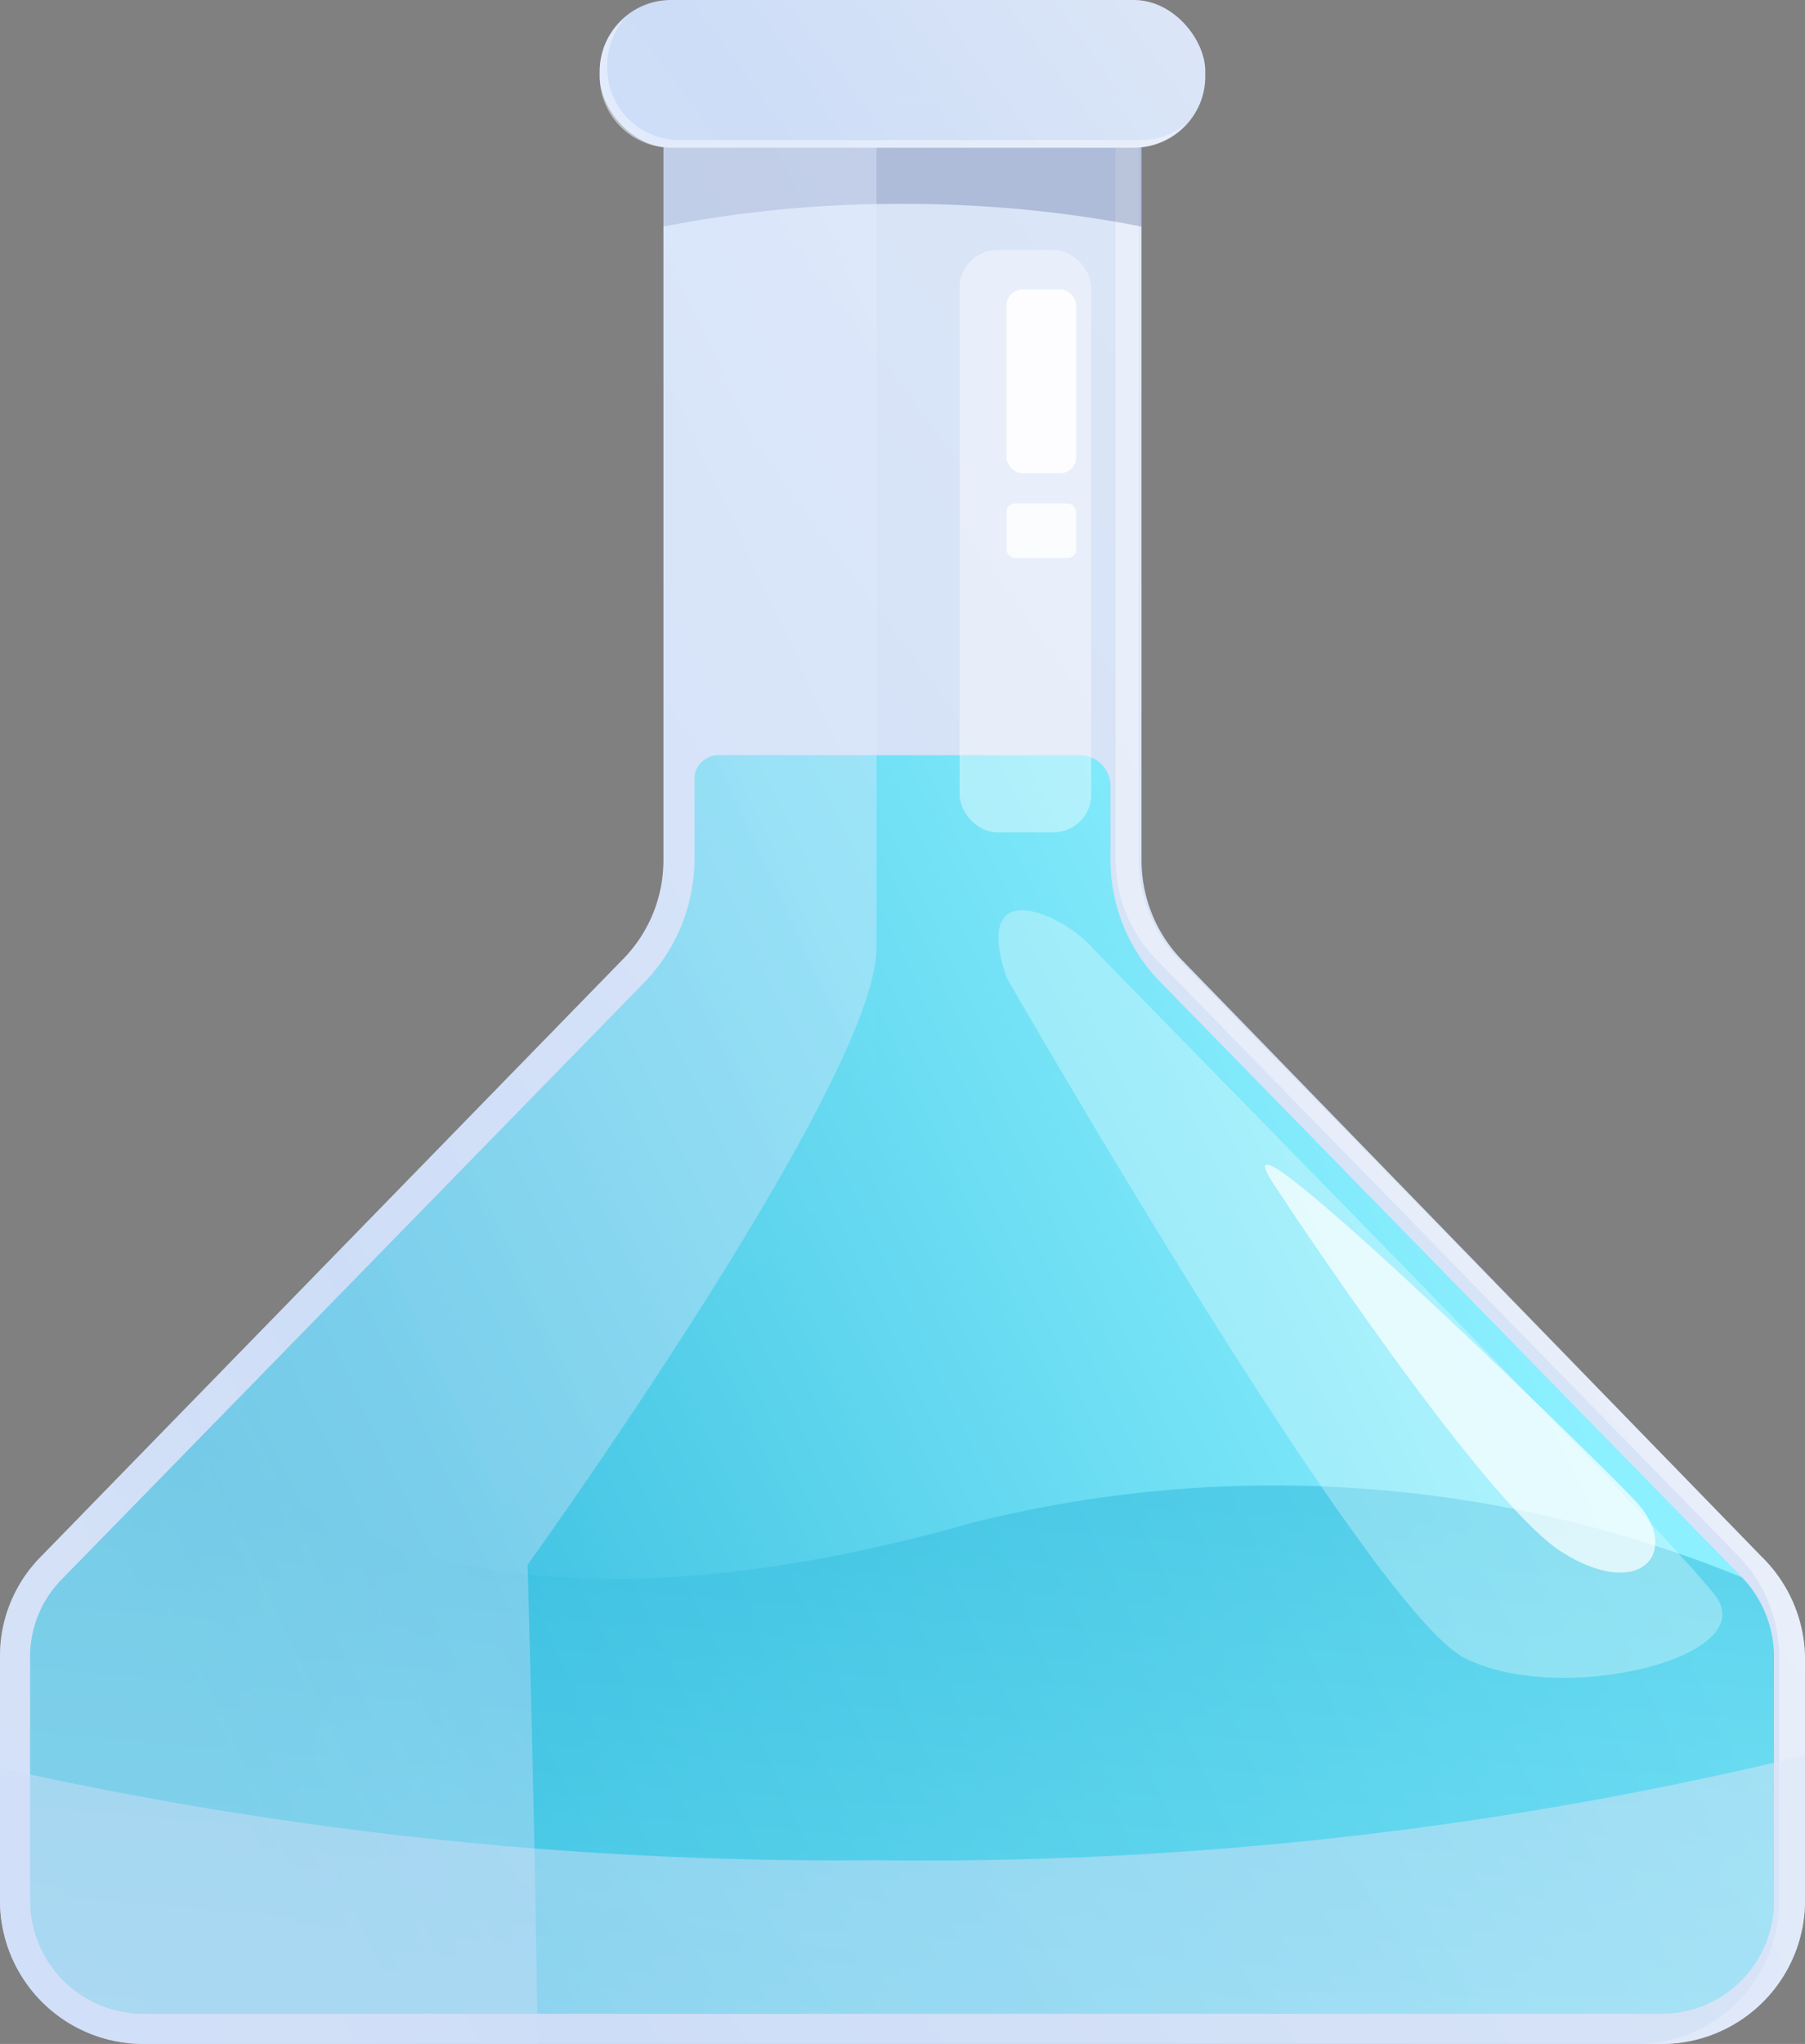
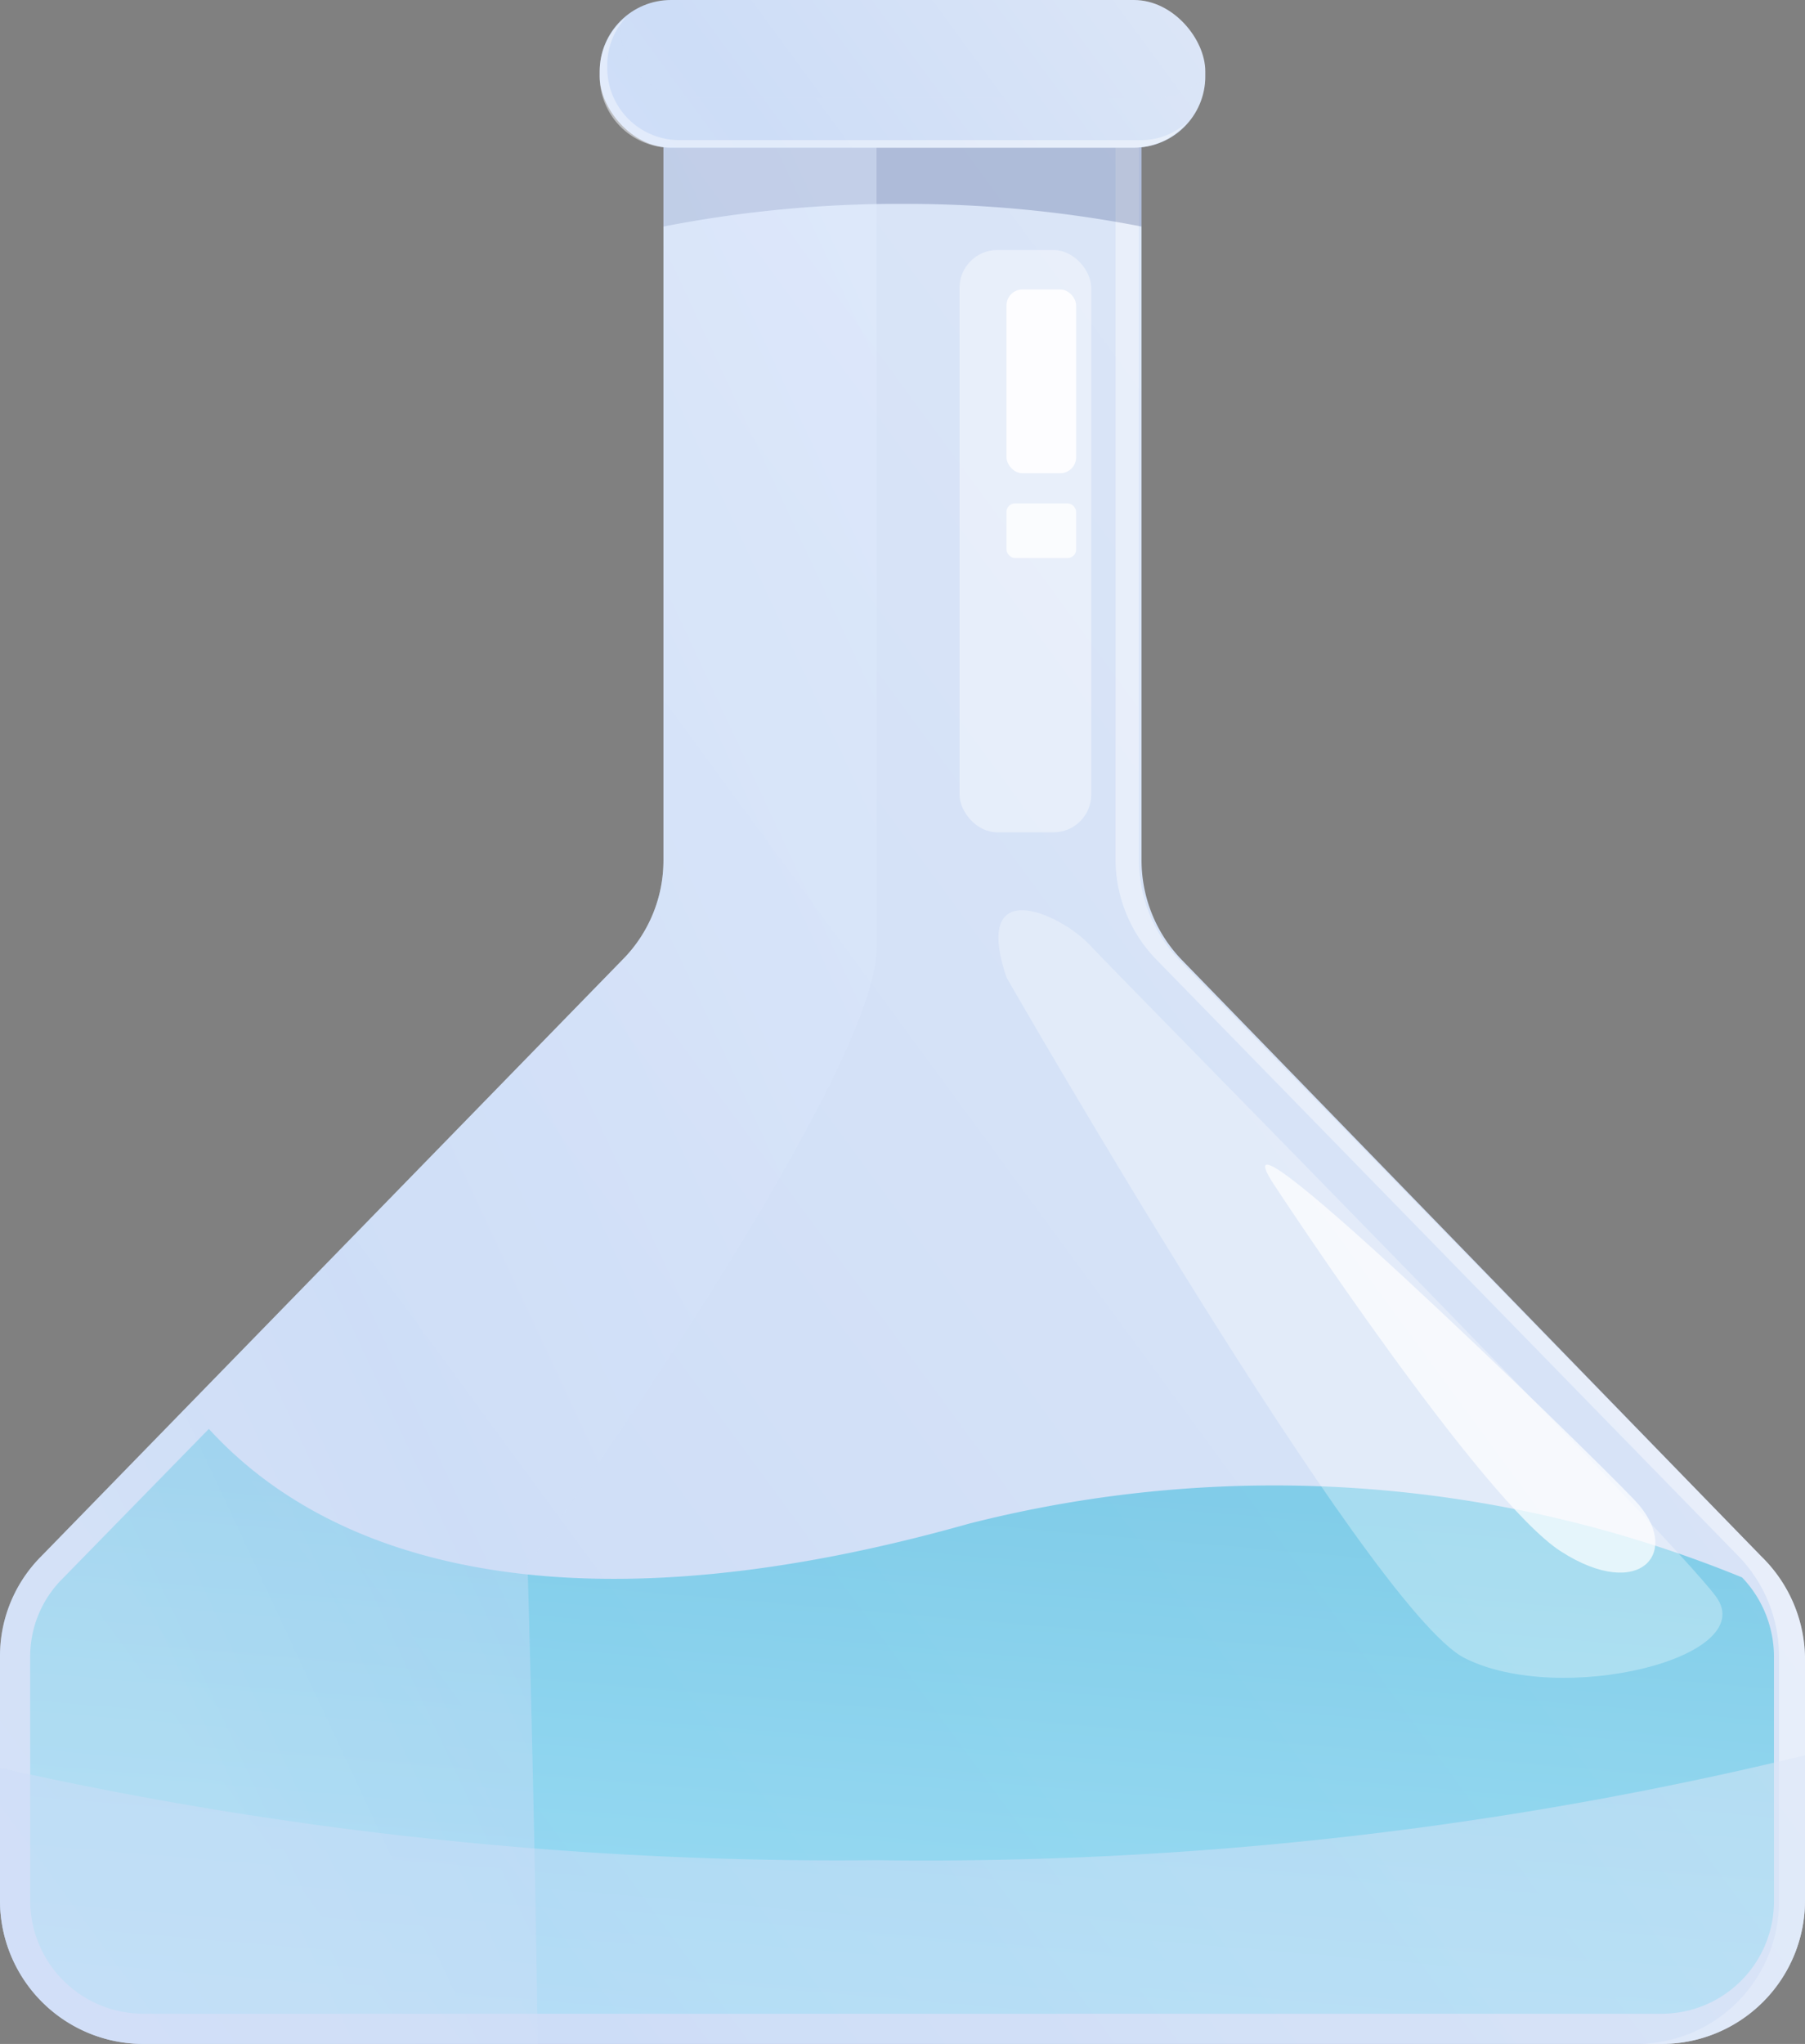
<svg xmlns="http://www.w3.org/2000/svg" xmlns:xlink="http://www.w3.org/1999/xlink" viewBox="0 0 21.52 24.36">
  <rect x="0" y="0" width="21.52" height="24.36" fill="#808080" stroke="none" />
  <defs>
    <style>.cls-1{isolation:isolate;}.cls-2{fill:url(#linear-gradient);}.cls-12,.cls-13,.cls-16,.cls-17,.cls-3{fill:#fff;}.cls-3,.cls-9{opacity:0.4;}.cls-11,.cls-4{opacity:0.2;}.cls-5{fill:#001961;}.cls-6{fill:url(#linear-gradient-2);}.cls-14,.cls-7{opacity:0.5;}.cls-7{fill:url(#linear-gradient-3);}.cls-11,.cls-14,.cls-8,.cls-9{mix-blend-mode:multiply;}.cls-8{opacity:0.1;fill:url(#linear-gradient-4);}.cls-9{fill:url(#linear-gradient-5);}.cls-10{fill:url(#linear-gradient-6);}.cls-11{fill:url(#linear-gradient-7);}.cls-12{opacity:0.3;}.cls-13{opacity:0.7;}.cls-15{fill:url(#linear-gradient-8);}.cls-16{opacity:0.9;}.cls-17{opacity:0.8;}</style>
    <linearGradient id="linear-gradient" x1="20.36" y1="8.16" x2="-40.24" y2="52.6" gradientUnits="userSpaceOnUse">
      <stop offset="0" stop-color="#dce6f7" />
      <stop offset="0.27" stop-color="#cdddf7" />
      <stop offset="1" stop-color="#e3edff" />
    </linearGradient>
    <linearGradient id="linear-gradient-2" x1="3.25" y1="21.65" x2="17.95" y2="14.79" gradientUnits="userSpaceOnUse">
      <stop offset="0" stop-color="#2eb8db" />
      <stop offset="1" stop-color="#8cf0ff" />
    </linearGradient>
    <linearGradient id="linear-gradient-3" x1="11.07" y1="17.55" x2="10.16" y2="28.17" xlink:href="#linear-gradient-2" />
    <linearGradient id="linear-gradient-4" x1="2.92" y1="21.79" x2="15.89" y2="15.74" xlink:href="#linear-gradient-2" />
    <linearGradient id="linear-gradient-5" x1="-0.02" y1="16.07" x2="13.54" y2="9.74" xlink:href="#linear-gradient" />
    <linearGradient id="linear-gradient-6" x1="13.51" y1="-1.14" x2="-2.06" y2="10.28" xlink:href="#linear-gradient" />
    <linearGradient id="linear-gradient-7" x1="13.34" y1="-1.01" x2="-1.72" y2="10.04" xlink:href="#linear-gradient" />
    <linearGradient id="linear-gradient-8" x1="19.2" y1="16.11" x2="-27.91" y2="50.65" xlink:href="#linear-gradient" />
  </defs>
  <g class="cls-1">
    <g id="Слой_2" data-name="Слой 2">
      <g id="Layer_3" data-name="Layer 3">
        <path class="cls-2" d="M14.09,11.44a1.71,1.71,0,0,1-.48-1.19V1.07H7.91v9.18a1.68,1.68,0,0,1-.49,1.19L.49,18.55A1.68,1.68,0,0,0,0,19.74v2.91a1.71,1.71,0,0,0,1.71,1.71h18.1a1.71,1.71,0,0,0,1.71-1.71V19.74A1.72,1.72,0,0,0,21,18.55Z" />
        <path class="cls-3" d="M21,18.55l-6.94-7.11a1.71,1.71,0,0,1-.48-1.19V1.07H13.3v9.18a1.72,1.72,0,0,0,.49,1.19l6.94,7.11a1.71,1.71,0,0,1,.48,1.19v2.91a1.7,1.7,0,0,1-1.71,1.71h.31a1.71,1.71,0,0,0,1.71-1.71V19.74A1.72,1.72,0,0,0,21,18.55Z" />
        <g class="cls-4">
          <path class="cls-5" d="M10.76,2.43a14.76,14.76,0,0,1,2.85.27V1.07H7.91V2.7A14.6,14.6,0,0,1,10.76,2.43Z" />
        </g>
-         <path class="cls-6" d="M1.71,24A1.35,1.35,0,0,1,.36,22.65V19.74a1.31,1.31,0,0,1,.39-.93L7.69,11.7a2.12,2.12,0,0,0,.59-1.45v-1A.29.29,0,0,1,8.57,9C9.16,9,10.49,9,11.2,9s1.13,0,1.65,0a.37.37,0,0,1,.39.37v.88a2.08,2.08,0,0,0,.59,1.45l6.94,7.1a1.37,1.37,0,0,1,.38.94v2.91A1.34,1.34,0,0,1,19.81,24Z" />
        <path class="cls-7" d="M21.15,22.65V19.74a1.37,1.37,0,0,0-.38-.94h0a14.75,14.75,0,0,0-9.22-.64c-4.43,1.25-7.45.63-9.06-1.13L.75,18.81a1.31,1.31,0,0,0-.39.93v2.91A1.35,1.35,0,0,0,1.71,24h18.1A1.34,1.34,0,0,0,21.15,22.65Z" />
-         <path class="cls-8" d="M20.54,23.75c-8.45.3-17.45-1.19-16.76-3.12s6.66-6.32,6.66-7.26V9L8.57,9a.29.29,0,0,0-.29.29v1a2.12,2.12,0,0,1-.59,1.45L.75,18.81a1.31,1.31,0,0,0-.39.93v2.91A1.35,1.35,0,0,0,1.71,24h18.1A1.33,1.33,0,0,0,20.54,23.75Z" />
        <path class="cls-9" d="M6.29,18.65s4.16-5.78,4.16-7.35V1.07H7.91v9.18a1.68,1.68,0,0,1-.49,1.19L.49,18.55A1.68,1.68,0,0,0,0,19.74v2.91a1.71,1.71,0,0,0,1.71,1.71h4.7C6.38,21.77,6.29,18.65,6.29,18.65Z" />
        <rect class="cls-10" x="7.15" width="7.22" height="1.76" rx="0.85" />
        <path class="cls-11" d="M13.76,1.17H8.25A.85.85,0,0,1,7.4.31v0h0a.82.82,0,0,0-.25.6V.91A.85.85,0,0,0,8,1.76h5.51a.86.86,0,0,0,.86-.84A.89.89,0,0,1,13.76,1.17Z" />
        <path class="cls-12" d="M12,11.65s4.32,7.53,5.46,8.11,3.53,0,3-.73S13.35,11.65,13,11.27,11.58,10.4,12,11.65Z" />
        <path class="cls-13" d="M15.23,14.18s2.43,3.7,3.38,4.31,1.46,0,.88-.61S14.2,12.68,15.23,14.18Z" />
        <g class="cls-14">
          <path class="cls-15" d="M10.45,22.17A45.75,45.75,0,0,1,0,21.07v1.58a1.71,1.71,0,0,0,1.71,1.71h18.1a1.71,1.71,0,0,0,1.71-1.71V20.92A44.45,44.45,0,0,1,10.45,22.17Z" />
        </g>
        <rect class="cls-3" x="11.44" y="2.98" width="1.57" height="6.94" rx="0.45" />
        <rect class="cls-16" x="12" y="3.45" width="0.83" height="2.19" rx="0.19" />
        <rect class="cls-17" x="12" y="6" width="0.83" height="0.65" rx="0.1" />
        <path class="cls-3" d="M13.61,1.67H8.1A.86.86,0,0,1,7.24.82V.76A.84.84,0,0,1,7.46.21a.81.81,0,0,0-.31.64V.91A.85.85,0,0,0,8,1.76h5.51a.83.83,0,0,0,.64-.3A.81.81,0,0,1,13.61,1.67Z" />
      </g>
    </g>
  </g>
</svg>